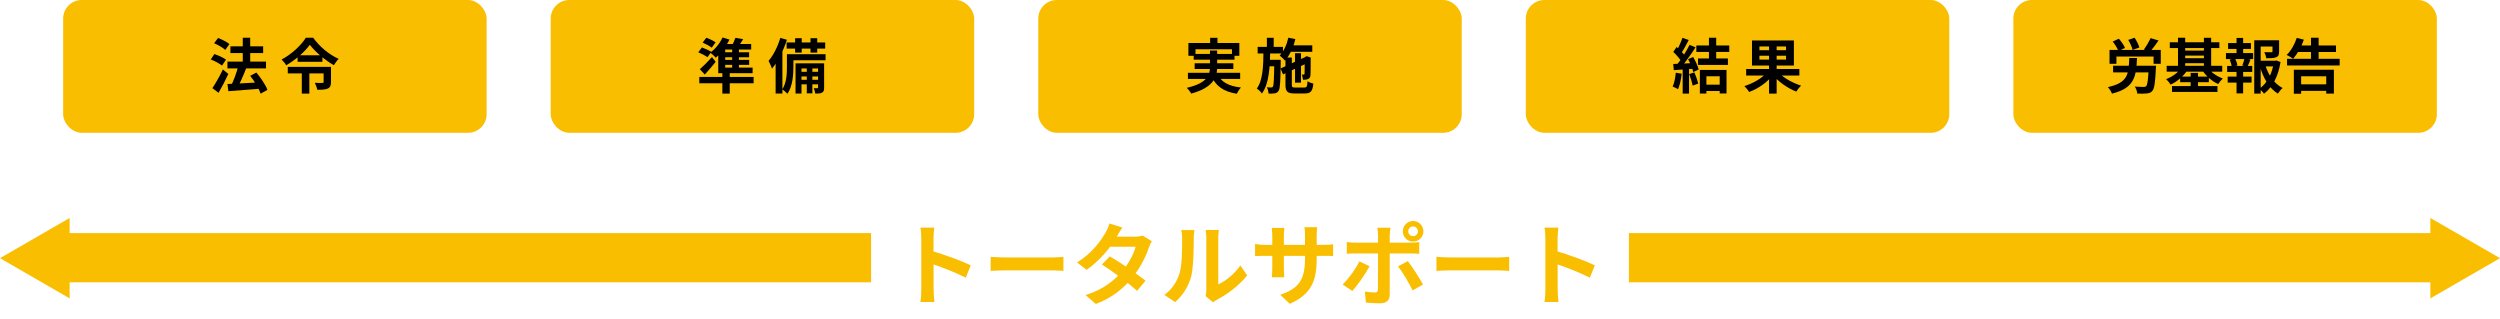
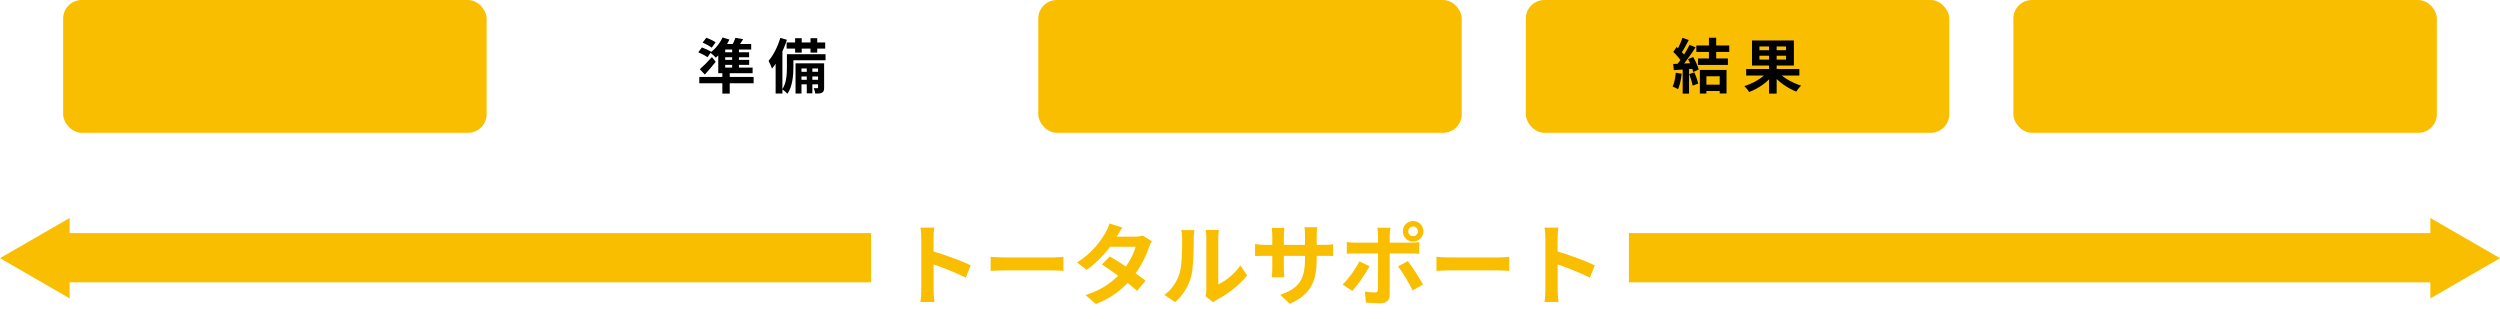
<svg xmlns="http://www.w3.org/2000/svg" width="2692" height="344" viewBox="0 0 2692 344" fill="none">
  <rect x="68" y="251" width="870" height="53" fill="#FABE00" />
  <path d="M-2.18557e-06 278L75 234.699L75 321.301L-2.18557e-06 278Z" fill="#FABE00" />
  <rect width="870" height="53" transform="matrix(-1 0 0 1 2624 251)" fill="#FABE00" />
  <path d="M2692 278L2617 234.699L2617 321.301L2692 278Z" fill="#FABE00" />
  <path d="M992.048 311.88C992.048 304.488 992.048 264.744 992.048 256.68C992.048 253.224 991.76 248.52 991.088 245.064H1006.06C1005.68 248.52 1005.2 252.648 1005.2 256.68C1005.2 267.24 1005.3 304.776 1005.3 311.88C1005.3 314.568 1005.68 321.288 1006.16 325.224H991.088C991.76 321.48 992.048 315.624 992.048 311.88ZM1002.42 269.928C1015.18 273.48 1035.92 281.064 1045.33 285.672L1039.95 299.016C1029.01 293.352 1012.88 287.208 1002.42 283.752V269.928ZM1066.74 276.552C1070.29 276.84 1077.2 277.224 1082.19 277.224C1093.52 277.224 1125.2 277.224 1133.74 277.224C1138.26 277.224 1142.48 276.744 1145.07 276.552V291.72C1142.77 291.624 1137.87 291.144 1133.84 291.144C1125.1 291.144 1093.52 291.144 1082.19 291.144C1076.82 291.144 1070.38 291.432 1066.74 291.72V276.552ZM1195.09 276.072C1206.9 282.888 1224.66 295.176 1233.58 302.28L1224.37 313.224C1216.02 305.352 1197.78 291.912 1186.54 284.808L1195.09 276.072ZM1240.3 259.752C1239.15 261.576 1237.9 264.264 1237.04 266.664C1234.16 275.496 1228.3 287.784 1219.66 298.44C1210.64 309.672 1198.35 320.424 1180.02 327.336L1168.88 317.736C1188.94 311.496 1200.37 301.416 1208.62 291.816C1215.06 284.232 1221.01 273.192 1222.83 265.704H1190.38L1194.8 254.856H1222.16C1225.14 254.856 1228.3 254.376 1230.51 253.704L1240.3 259.752ZM1208.53 244.968C1206.22 248.328 1203.73 252.744 1202.58 254.76C1196.14 266.376 1183.86 281.064 1170.03 290.568L1159.76 282.6C1176.56 272.232 1185.39 259.08 1190.29 250.728C1191.73 248.424 1193.74 244.008 1194.61 240.648L1208.53 244.968ZM1298.19 318.888C1298.67 317.064 1298.96 314.472 1298.96 311.88C1298.96 306.792 1298.96 263.688 1298.96 255.912C1298.96 251.592 1298.29 247.848 1298.29 247.656H1312.5C1312.5 247.848 1311.82 251.688 1311.82 256.008C1311.82 263.688 1311.82 300.264 1311.82 306.12C1319.7 302.76 1329.1 295.176 1335.63 285.864L1342.93 296.52C1334.96 306.888 1321.23 317.256 1310.38 322.728C1308.37 323.784 1307.22 324.84 1306.26 325.512L1298.19 318.888ZM1253.74 317.544C1262.29 311.592 1267.47 302.76 1270.06 294.504C1272.85 286.344 1272.94 268.104 1272.94 256.584C1272.94 252.648 1272.56 250.152 1271.98 247.752H1286.1C1286.1 248.136 1285.42 252.456 1285.42 256.392C1285.42 267.816 1285.14 288.072 1282.64 297.768C1279.66 308.52 1273.71 318.024 1265.46 325.32L1253.74 317.544ZM1417.81 278.664C1417.81 302.376 1412.05 316.872 1388.82 327.144L1378.54 317.448C1397.17 311.016 1405.23 302.664 1405.23 279.048V253.512C1405.23 249.672 1405.04 246.504 1404.66 244.68H1418.38C1418.19 246.6 1417.81 249.672 1417.81 253.512V278.664ZM1383.06 245.448C1382.86 247.272 1382.48 250.344 1382.48 254.184V288.456C1382.48 292.776 1382.77 296.712 1382.96 298.536H1369.52C1369.71 296.712 1370 292.776 1370 288.456V254.088C1370 251.4 1369.81 248.424 1369.42 245.448H1383.06ZM1351.47 262.728C1353.2 263.016 1357.14 263.688 1361.84 263.688H1424.82C1429.9 263.688 1432.78 263.4 1435.47 263.016V275.784C1433.36 275.496 1429.9 275.496 1424.91 275.496H1361.84C1357.04 275.496 1353.68 275.688 1351.47 275.784V262.728ZM1516.4 249.096C1516.4 251.976 1518.7 254.28 1521.58 254.28C1524.46 254.28 1526.86 251.976 1526.86 249.096C1526.86 246.216 1524.46 243.816 1521.58 243.816C1518.7 243.816 1516.4 246.216 1516.4 249.096ZM1510.54 249.096C1510.54 242.952 1515.44 237.96 1521.58 237.96C1527.73 237.96 1532.72 242.952 1532.72 249.096C1532.72 255.24 1527.73 260.136 1521.58 260.136C1515.44 260.136 1510.54 255.24 1510.54 249.096ZM1497.3 245.256C1497.01 246.6 1496.43 251.304 1496.43 253.704C1496.43 259.368 1496.43 267.528 1496.43 273.096C1496.43 280.872 1496.43 309.48 1496.43 317.544C1496.43 323.112 1493.17 326.568 1486.35 326.568C1481.26 326.568 1475.6 326.376 1470.8 325.8L1469.65 313.896C1473.68 314.664 1477.9 314.952 1480.3 314.952C1482.8 314.952 1483.66 314.088 1483.76 311.592C1483.86 307.944 1483.86 277.608 1483.86 273.096C1483.86 269.736 1483.86 259.464 1483.86 253.608C1483.86 251.112 1483.38 246.984 1483.09 245.256H1497.3ZM1450.26 260.616C1453.14 261 1456.5 261.288 1459.47 261.288C1465.33 261.288 1511.89 261.288 1518.8 261.288C1521.49 261.288 1525.62 261 1528.21 260.712V273.288C1525.23 273 1521.49 272.904 1518.9 272.904C1511.98 272.904 1465.81 272.904 1459.47 272.904C1456.59 272.904 1452.94 273 1450.26 273.288V260.616ZM1474.74 286.632C1470.32 295.08 1461.39 307.656 1456.21 313.32L1445.74 306.312C1452.18 300.168 1459.86 289.608 1463.79 281.448L1474.74 286.632ZM1515.92 281.16C1520.82 287.304 1528.5 299.4 1532.34 306.408L1521.1 312.648C1516.98 304.392 1510.16 292.776 1505.46 286.824L1515.92 281.16ZM1546.74 276.552C1550.29 276.84 1557.2 277.224 1562.19 277.224C1573.52 277.224 1605.2 277.224 1613.74 277.224C1618.26 277.224 1622.48 276.744 1625.07 276.552V291.72C1622.77 291.624 1617.87 291.144 1613.84 291.144C1605.1 291.144 1573.52 291.144 1562.19 291.144C1556.82 291.144 1550.38 291.432 1546.74 291.72V276.552ZM1664.05 311.88C1664.05 304.488 1664.05 264.744 1664.05 256.68C1664.05 253.224 1663.76 248.52 1663.09 245.064H1678.06C1677.68 248.52 1677.2 252.648 1677.2 256.68C1677.2 267.24 1677.3 304.776 1677.3 311.88C1677.3 314.568 1677.68 321.288 1678.16 325.224H1663.09C1663.76 321.48 1664.05 315.624 1664.05 311.88ZM1674.42 269.928C1687.18 273.48 1707.92 281.064 1717.33 285.672L1711.95 299.016C1701.01 293.352 1684.88 287.208 1674.42 283.752V269.928Z" fill="#FABE00" />
  <rect x="68" width="456" height="143" rx="20" fill="#FABE00" />
-   <path d="M244.901 66.328H286.437V73.624H244.901V66.328ZM248.101 49.88H283.365V57.176H248.101V49.88ZM261.413 40.664H269.413V71.64H261.413V40.664ZM244.901 90.456C253.477 90.136 266.981 89.368 279.589 88.664V95.576C267.621 96.6 254.949 97.56 245.925 98.2L244.901 90.456ZM269.413 81.624L276.069 78.104C280.805 83.8 285.989 91.352 287.973 96.792L280.677 100.824C278.949 95.576 274.085 87.512 269.413 81.624ZM256.485 71.448L264.997 73.688C262.181 81.112 258.533 89.304 255.589 94.616L248.741 92.44C251.621 86.808 254.821 78.04 256.485 71.448ZM230.565 46.552L234.789 40.92C238.949 42.456 244.389 45.208 247.077 47.448L242.597 53.72C240.101 51.416 234.789 48.344 230.565 46.552ZM226.917 64.024L230.885 58.2C235.045 59.608 240.549 62.104 243.365 64.216L239.077 70.616C236.517 68.504 231.141 65.624 226.917 64.024ZM228.709 94.936C231.909 90.136 236.517 82.136 240.037 74.776L245.861 79.64C242.725 86.424 238.949 93.72 235.365 99.928L228.709 94.936ZM333.619 48.216C328.243 55.704 318.579 64.28 308.147 70.296C307.187 68.504 304.947 65.688 303.219 64.088C314.099 58.392 324.531 48.472 329.331 40.6H337.203C344.115 50.328 354.611 58.904 364.659 63.384C362.739 65.304 360.947 67.928 359.539 70.232C349.875 64.728 339.187 55.64 333.619 48.216ZM320.435 59.544H347.187V66.52H320.435V59.544ZM309.875 72.024H352.755V79H309.875V72.024ZM348.467 72.024H356.403V88.536C356.403 92.12 355.571 94.232 352.883 95.384C350.195 96.536 346.483 96.664 341.619 96.664C341.235 94.424 340.083 91.224 338.995 89.176C342.131 89.368 346.099 89.304 347.059 89.304C348.147 89.304 348.467 89.112 348.467 88.344V72.024ZM324.979 73.688H333.107V100.76H324.979V73.688Z" fill="black" />
-   <rect x="593" width="456" height="143" rx="20" fill="#FABE00" />
  <path d="M756.589 45.848L760.557 40.664C763.885 41.816 768.301 43.928 770.541 45.592L766.381 51.352C764.269 49.624 759.917 47.256 756.589 45.848ZM751.917 56.28L755.821 51.096C759.085 52.248 763.565 54.296 765.869 55.832L761.837 61.592C759.661 59.992 755.245 57.688 751.917 56.28ZM753.581 74.52C757.101 71.512 762.221 66.392 766.637 61.464L770.669 66.584C767.021 71.064 762.989 75.864 758.957 80.28L753.581 74.52ZM777.837 78.552H785.773V100.76H777.837V78.552ZM753.005 82.84H811.501V89.688H753.005V82.84ZM778.029 40.344L785.453 42.584C781.933 50.072 776.237 57.432 770.797 62.104C769.517 60.632 766.573 57.944 764.845 56.664C770.157 52.824 775.213 46.616 778.029 40.344ZM773.421 52.632L780.909 47.512V74.52H773.421V52.632ZM777.261 47.384H808.877V53.336H773.677L777.261 47.384ZM773.421 72.792H810.413V78.808H773.421V72.792ZM776.301 56.28H806.637V61.656H776.301V56.28ZM776.301 64.472H806.701V69.848H776.301V64.472ZM788.397 50.008H795.693V75.16H788.397V50.008ZM791.917 40.728L800.237 42.136C798.061 45.784 795.629 49.368 793.773 51.736L787.501 50.2C789.165 47.512 790.957 43.608 791.917 40.728ZM856.187 41.112H863.291V56.664H856.187V41.112ZM872.763 41.112H879.995V56.664H872.763V41.112ZM868.731 70.36H874.747V100.504H868.731V70.36ZM847.035 45.72H888.571V52.312H847.035V45.72ZM860.475 77.336H883.131V82.328H860.475V77.336ZM860.475 85.912H883.131V90.84H860.475V85.912ZM850.491 58.328H888.955V64.92H850.491V58.328ZM847.355 58.328H854.331V72.472C854.331 80.856 853.371 93.144 847.931 100.952C846.779 99.608 843.835 97.112 842.299 96.28C846.971 89.368 847.355 79.576 847.355 72.344V58.328ZM856.635 68.184H883.963V73.688H863.035V100.696H856.635V68.184ZM880.891 68.184H887.419V94.296C887.419 97.112 887.035 98.712 885.243 99.736C883.451 100.696 881.147 100.824 877.883 100.76C877.691 99.096 876.987 96.6 876.219 95C877.947 95.064 879.547 95.064 880.123 95C880.763 95 880.891 94.808 880.891 94.168V68.184ZM840.251 40.792L847.355 42.84C843.707 54.04 837.819 66.2 831.291 73.88C830.651 71.96 828.795 67.608 827.579 65.56C832.763 59.544 837.499 50.136 840.251 40.792ZM835.195 58.328L842.299 51.288L842.491 51.416V100.696H835.195V58.328Z" fill="black" />
  <rect x="1118" width="456" height="143" rx="20" fill="#FABE00" />
-   <path d="M1303.09 40.728H1310.97V50.968H1303.09V40.728ZM1279.67 46.296H1334.52V60.056H1326.58V53.016H1287.29V60.056H1279.67V46.296ZM1285.37 58.072H1329.33V64.28H1285.37V58.072ZM1279.16 78.36H1335.41V85.016H1279.16V78.36ZM1286.39 68.12H1328.05V74.328H1286.39V68.12ZM1310.9 79.704C1314.68 88.152 1323 92.824 1336.31 94.232C1334.71 95.832 1332.73 98.904 1331.77 100.952C1317.11 98.584 1308.92 92.504 1303.99 81.112L1310.9 79.704ZM1302.9 54.424H1310.65V72.216C1310.65 83.48 1305.97 94.488 1282.68 100.76C1281.85 99.096 1279.61 96.152 1277.94 94.552C1300.09 89.496 1302.9 80.728 1302.9 72.152V54.424ZM1386.63 48.792H1413.06V55.768H1386.63V48.792ZM1394.5 57.304H1400.9V89.048H1394.5V57.304ZM1387.27 40.6L1394.82 42.136C1392.58 51.224 1388.68 59.8 1383.68 65.24C1382.47 63.832 1379.59 61.016 1377.92 59.8C1382.4 55.32 1385.6 48.152 1387.27 40.6ZM1378.88 73.752L1406.85 60.824L1409.48 67.096L1381.57 80.088L1378.88 73.752ZM1384.19 61.976H1391.04V91.16C1391.04 93.848 1391.49 94.232 1394.69 94.232C1396.1 94.232 1402.76 94.232 1404.55 94.232C1407.11 94.232 1407.62 93.144 1407.94 87.448C1409.48 88.536 1412.29 89.624 1414.21 90.072C1413.38 98.2 1411.33 100.632 1405.12 100.632C1403.33 100.632 1395.59 100.632 1393.92 100.632C1386.24 100.632 1384.19 98.52 1384.19 91.096V61.976ZM1404.87 62.168H1404.36L1405.7 61.208L1406.92 60.44L1411.65 62.104L1411.33 63.128C1411.33 72.28 1411.33 78.744 1411.14 80.728C1411.01 83.096 1410.12 84.44 1408.39 85.144C1406.85 85.848 1404.74 85.912 1403.08 85.912C1402.88 84.184 1402.37 81.688 1401.67 80.28C1402.44 80.344 1403.33 80.344 1403.84 80.344C1404.36 80.344 1404.68 80.216 1404.74 79.448C1404.87 78.616 1404.87 72.664 1404.87 62.168ZM1354.24 50.456H1381.51V57.56H1354.24V50.456ZM1364.23 64.408H1374.6V71.384H1364.23V64.408ZM1364.16 40.728H1371.52V52.76H1364.16V40.728ZM1360.52 54.744H1367.75C1367.43 72.664 1366.6 89.944 1358.85 100.696C1357.57 98.904 1355.27 96.536 1353.35 95.384C1360.07 86.04 1360.32 70.616 1360.52 54.744ZM1372.16 64.408H1379.08C1379.08 64.408 1379.08 66.52 1379.08 67.352C1378.76 87.896 1378.44 95.448 1376.84 97.752C1375.62 99.544 1374.4 100.184 1372.61 100.504C1371.08 100.824 1368.64 100.824 1366.02 100.76C1365.89 98.712 1365.19 95.832 1364.16 93.976C1366.15 94.168 1367.88 94.168 1368.84 94.168C1369.6 94.168 1370.18 94.04 1370.69 93.208C1371.59 91.8 1371.91 85.144 1372.16 65.816V64.408Z" fill="black" />
  <rect x="1643" width="456" height="143" rx="20" fill="#FABE00" />
  <path d="M1840.19 40.664H1848V65.752H1840.19V40.664ZM1834.3 91.16H1855.1V98.008H1834.3V91.16ZM1826.62 48.984H1862.08V55.896H1826.62V48.984ZM1828.41 62.936H1860.61V69.912H1828.41V62.936ZM1830.4 75.288H1859.13V100.632H1851.77V82.136H1837.44V100.696H1830.4V75.288ZM1811.65 40.728L1818.43 43.096C1815.81 48.088 1812.8 53.784 1810.3 57.304L1805.12 55.192C1807.42 51.352 1810.17 45.208 1811.65 40.728ZM1819.33 48.28L1825.79 50.968C1821.05 58.328 1814.78 67.224 1809.85 72.664L1805.18 70.296C1810.11 64.536 1815.93 55.128 1819.33 48.28ZM1801.79 55.896L1805.37 50.584C1808.83 53.528 1812.8 57.624 1814.46 60.44L1810.56 66.456C1808.96 63.384 1805.05 58.968 1801.79 55.896ZM1817.73 63.704L1823.17 61.336C1825.73 65.624 1828.29 71.192 1829.12 74.904L1823.29 77.592C1822.53 73.944 1820.16 68.12 1817.73 63.704ZM1801.73 68.888C1807.68 68.696 1816.45 68.312 1825.02 67.864L1824.96 73.944C1816.96 74.584 1808.64 75.16 1802.37 75.544L1801.73 68.888ZM1818.88 79.768L1824.51 77.912C1826.17 81.752 1827.9 86.744 1828.67 90.008L1822.65 92.184C1822.08 88.856 1820.41 83.672 1818.88 79.768ZM1804.48 78.296L1810.81 79.384C1810.17 85.528 1808.77 91.928 1806.91 96.024C1805.57 95.192 1802.69 93.848 1801.09 93.208C1802.94 89.432 1803.97 83.736 1804.48 78.296ZM1811.9 72.28H1818.75V100.824H1811.9V72.28ZM1880.27 74.328H1937.55V81.368H1880.27V74.328ZM1904.91 46.232H1913.1V100.76H1904.91V46.232ZM1902.8 77.784L1909.19 80.536C1903.18 88.536 1893.26 95.448 1883.53 99.032C1882.38 97.176 1880.01 94.296 1878.35 92.696C1887.82 89.816 1897.74 83.992 1902.8 77.784ZM1914.51 77.336C1919.76 83.48 1930 89.304 1939.4 92.184C1937.74 93.72 1935.37 96.728 1934.22 98.648C1924.75 94.936 1914.64 87.832 1908.49 80.024L1914.51 77.336ZM1894.54 59.992V64.152H1923.21V59.992H1894.54ZM1894.54 50.008V54.04H1923.21V50.008H1894.54ZM1886.54 43.608H1931.66V70.552H1886.54V43.608Z" fill="black" />
  <rect x="2168" width="456" height="143" rx="20" fill="#FABE00" />
-   <path d="M2271.54 53.784H2326.71V68.696H2318.97V60.888H2278.97V68.696H2271.54V53.784ZM2275.38 70.808H2316.41V77.976H2275.38V70.808ZM2313.78 70.808H2321.66C2321.66 70.808 2321.59 72.92 2321.46 73.944C2320.7 89.112 2319.8 95.448 2317.62 97.88C2316.02 99.864 2314.17 100.376 2311.54 100.632C2309.3 100.888 2305.4 100.952 2301.43 100.76C2301.24 98.52 2300.22 95.32 2298.74 93.208C2302.65 93.528 2306.55 93.592 2308.15 93.592C2309.43 93.592 2310.2 93.464 2310.97 92.824C2312.38 91.48 2313.21 85.656 2313.78 71.96V70.808ZM2292.79 62.424H2301.11C2300.34 82.392 2298.42 94.872 2274.17 100.824C2273.4 98.712 2271.42 95.512 2269.75 93.784C2291.58 89.112 2292.15 79.576 2292.79 62.424ZM2315.77 41.048L2324.34 43.608C2321.27 48.088 2317.82 52.632 2315.13 55.64L2308.54 53.272C2311.1 49.88 2314.04 44.824 2315.77 41.048ZM2274.94 44.76L2281.59 41.688C2284.22 44.632 2287.1 48.728 2288.18 51.608L2281.08 55C2280.12 52.184 2277.56 47.896 2274.94 44.76ZM2291.7 42.968L2298.55 40.664C2300.73 43.928 2302.9 48.216 2303.67 51.16L2296.38 53.72C2295.74 50.84 2293.75 46.36 2291.7 42.968ZM2336.44 45.528H2389.82V51.736H2336.44V45.528ZM2338.81 92.696H2387.77V98.968H2338.81V92.696ZM2349.82 54.488H2375.93V59.864H2349.82V54.488ZM2349.82 62.68H2375.93V68.056H2349.82V62.68ZM2333.05 70.872H2392.89V77.144H2333.05V70.872ZM2347.58 82.52H2378.49V88.536H2347.58V82.52ZM2345.27 40.664H2353.02V74.328H2345.27V40.664ZM2373.18 40.728H2380.98V74.328H2373.18V40.728ZM2358.9 78.488H2366.78V96.344H2358.9V78.488ZM2349.24 72.664L2355.64 75.032C2351.54 81.816 2344.63 87.832 2337.34 91.096C2336.25 89.304 2334.07 86.616 2332.47 85.208C2339.13 82.776 2345.85 77.848 2349.24 72.664ZM2377.02 72.664C2380.41 77.592 2387 82.2 2393.59 84.568C2391.93 85.976 2389.69 88.728 2388.54 90.52C2381.62 87.448 2374.97 81.368 2370.94 74.968L2377.02 72.664ZM2431.16 65.432H2450.74V71.512H2431.16V65.432ZM2427.38 43.352H2450.94V50.072H2434.3V100.76H2427.38V43.352ZM2447.03 43.352H2454.14V55.448C2454.14 58.712 2453.5 60.632 2451 61.656C2448.5 62.68 2445.05 62.744 2440.31 62.744C2440.06 60.76 2439.1 58.008 2438.2 56.152C2441.34 56.28 2444.86 56.28 2445.75 56.28C2446.78 56.216 2447.03 56.024 2447.03 55.32V43.352ZM2439.22 69.912C2442.42 80.536 2448.89 90.2 2457.91 94.744C2456.25 96.152 2454.01 98.904 2452.86 100.824C2443.38 95.128 2437.11 84.184 2433.46 71.384L2439.22 69.912ZM2448.5 65.432H2449.85L2451.06 65.112L2455.67 66.776C2453.37 81.368 2447.48 93.784 2437.88 100.888C2436.73 99.16 2434.49 96.92 2432.82 95.64C2441.59 89.56 2446.9 78.488 2448.5 66.904V65.432ZM2399.22 46.36H2423.8V52.696H2399.22V46.36ZM2398.78 82.456H2424.5V88.92H2398.78V82.456ZM2396.92 57.112H2426.17V63.576H2396.92V57.112ZM2398.2 71H2425.21V77.464H2398.2V71ZM2408.31 40.856H2415.42V59.544H2408.31V40.856ZM2408.31 73.688H2415.42V100.568H2408.31V73.688ZM2417.02 62.616L2423.35 64.152C2422.07 67.096 2420.98 69.976 2419.96 71.96L2414.52 70.424C2415.42 68.248 2416.5 64.92 2417.02 62.616ZM2400.95 64.152L2406.65 62.744C2407.86 65.112 2409.02 68.44 2409.27 70.424L2403.26 72.088C2403 70.04 2402.04 66.712 2400.95 64.152ZM2462.71 63.32H2519.35V70.488H2462.71V63.32ZM2473.4 48.984H2515.38V55.96H2473.4V48.984ZM2474.04 90.776H2508.73V97.88H2474.04V90.776ZM2488.5 40.664H2496.7V67.672H2488.5V40.664ZM2470.01 75.096H2513.14V100.76H2504.89V82.136H2477.88V100.952H2470.01V75.096ZM2473.14 40.792L2480.82 42.712C2478.14 50.52 2473.59 58.328 2469.24 63.256C2467.64 62.04 2464.12 60.056 2462.26 59.16C2466.87 54.872 2470.9 47.768 2473.14 40.792Z" fill="black" />
</svg>